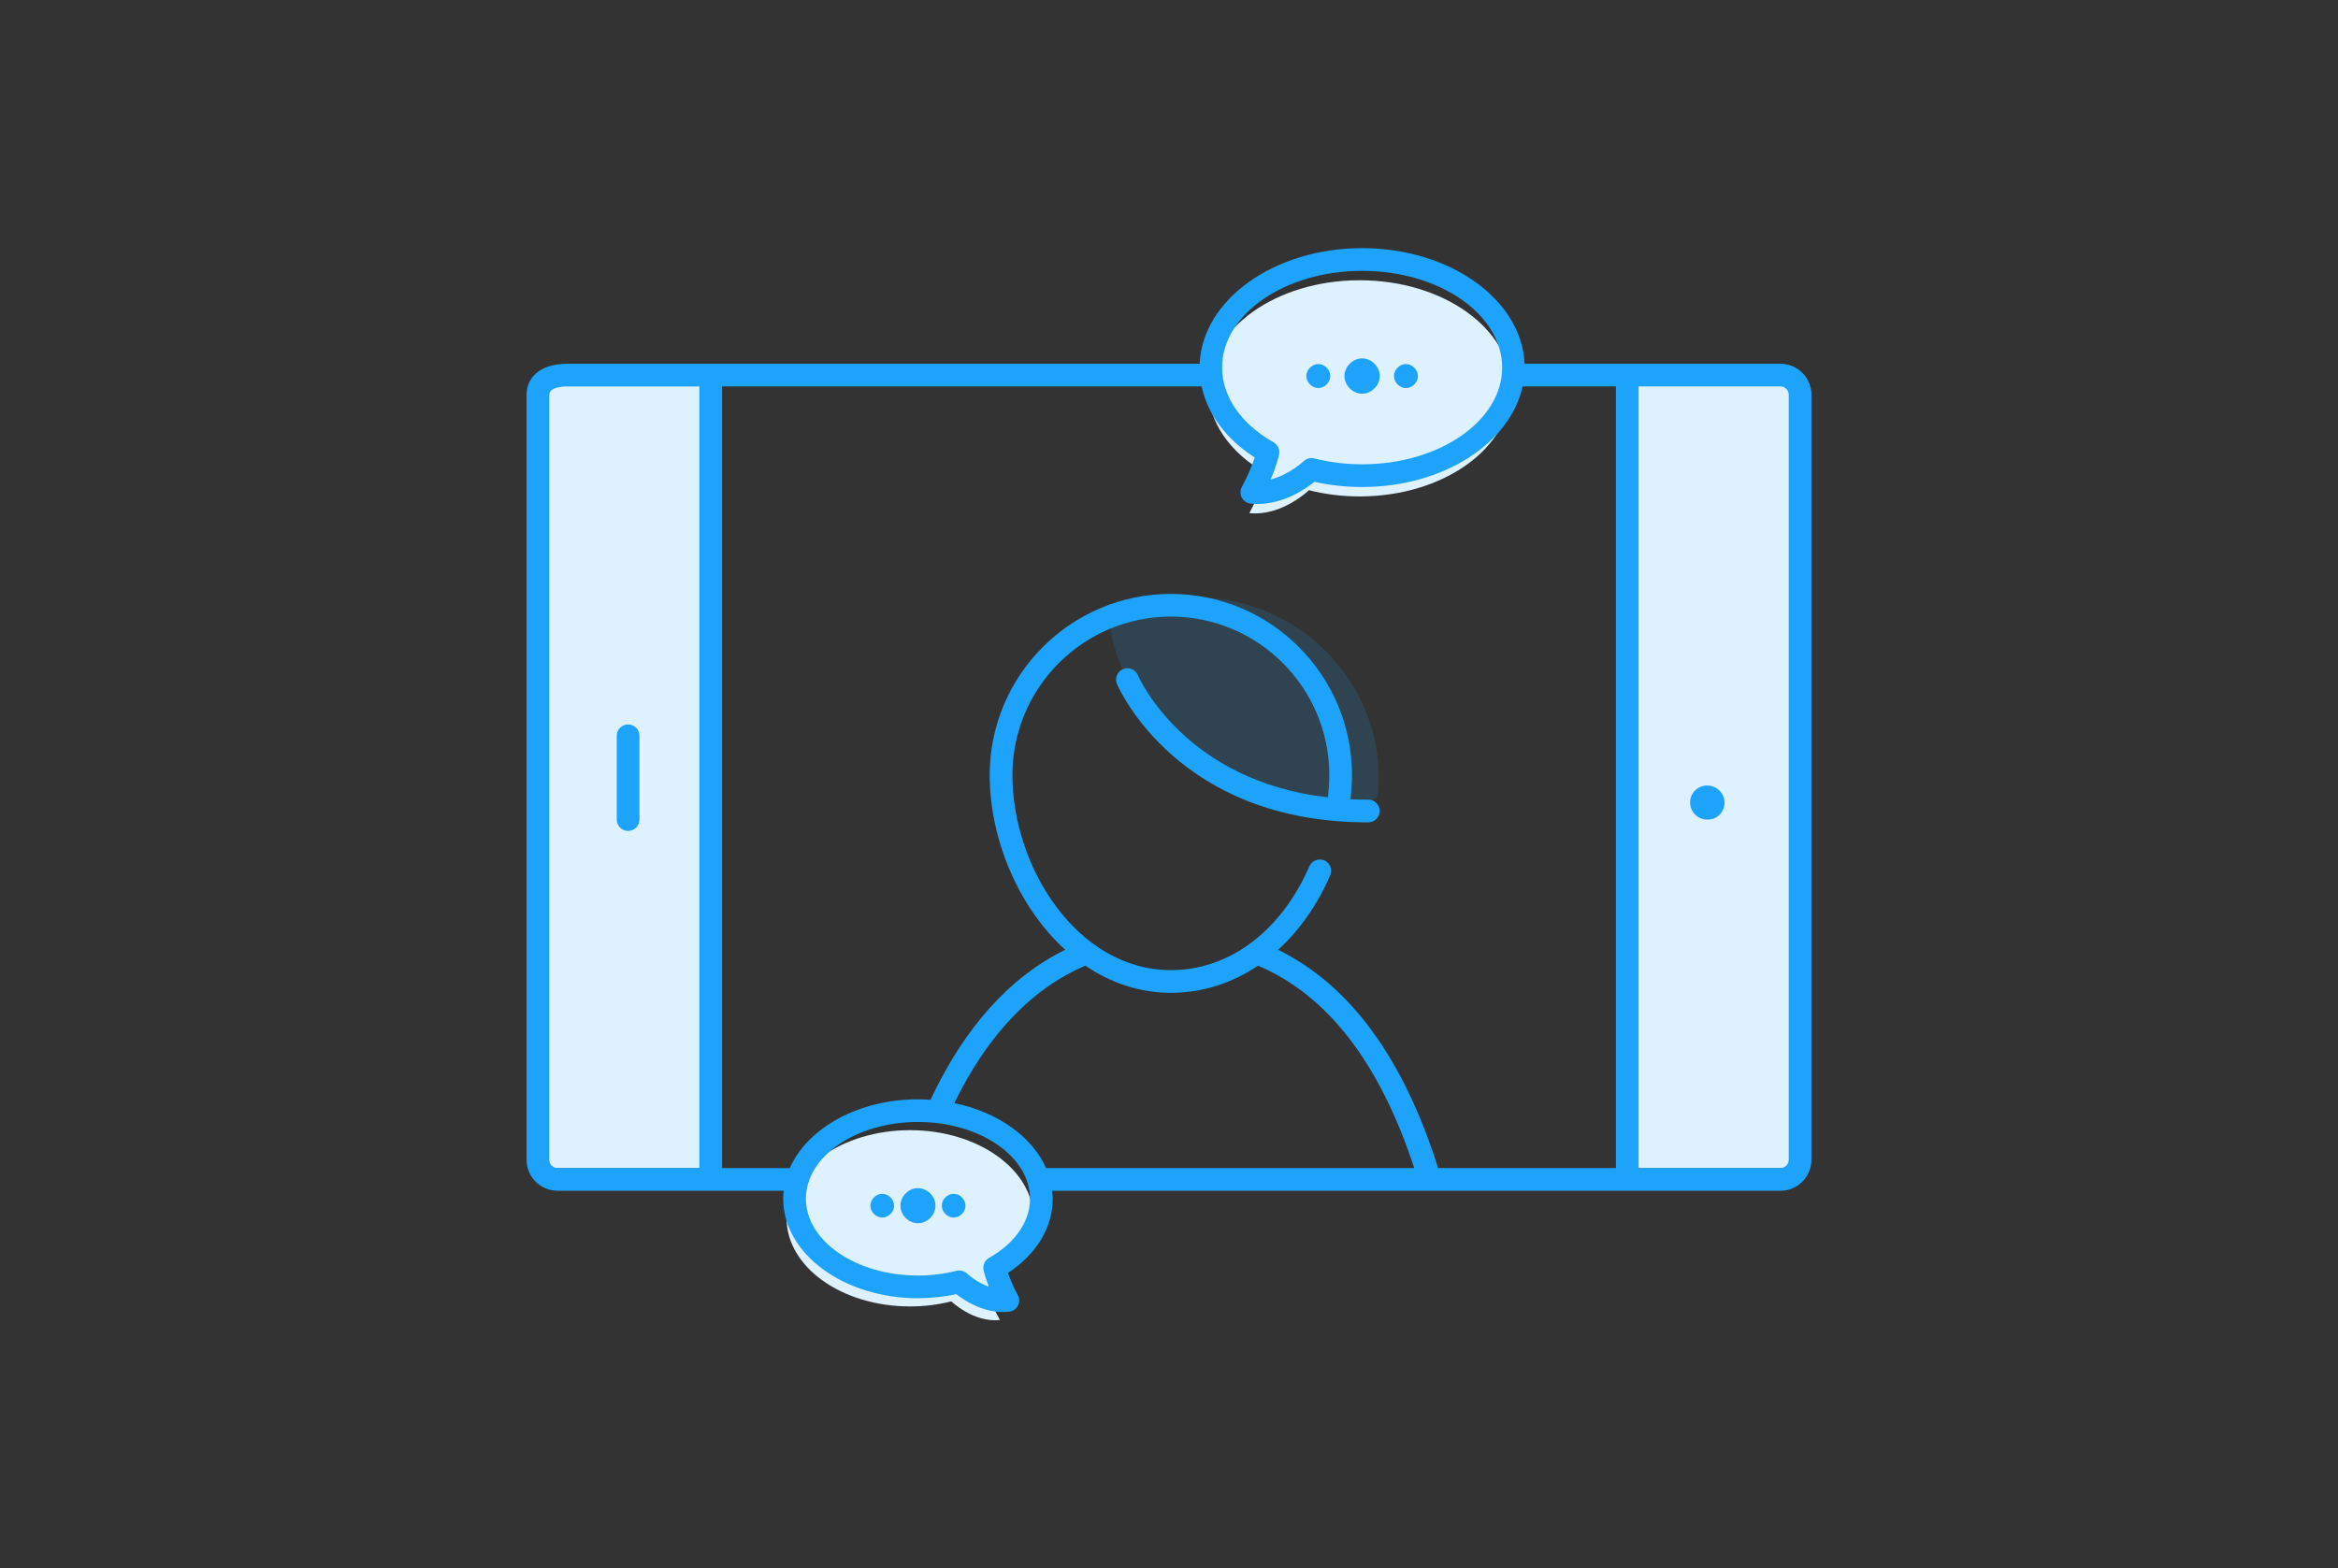
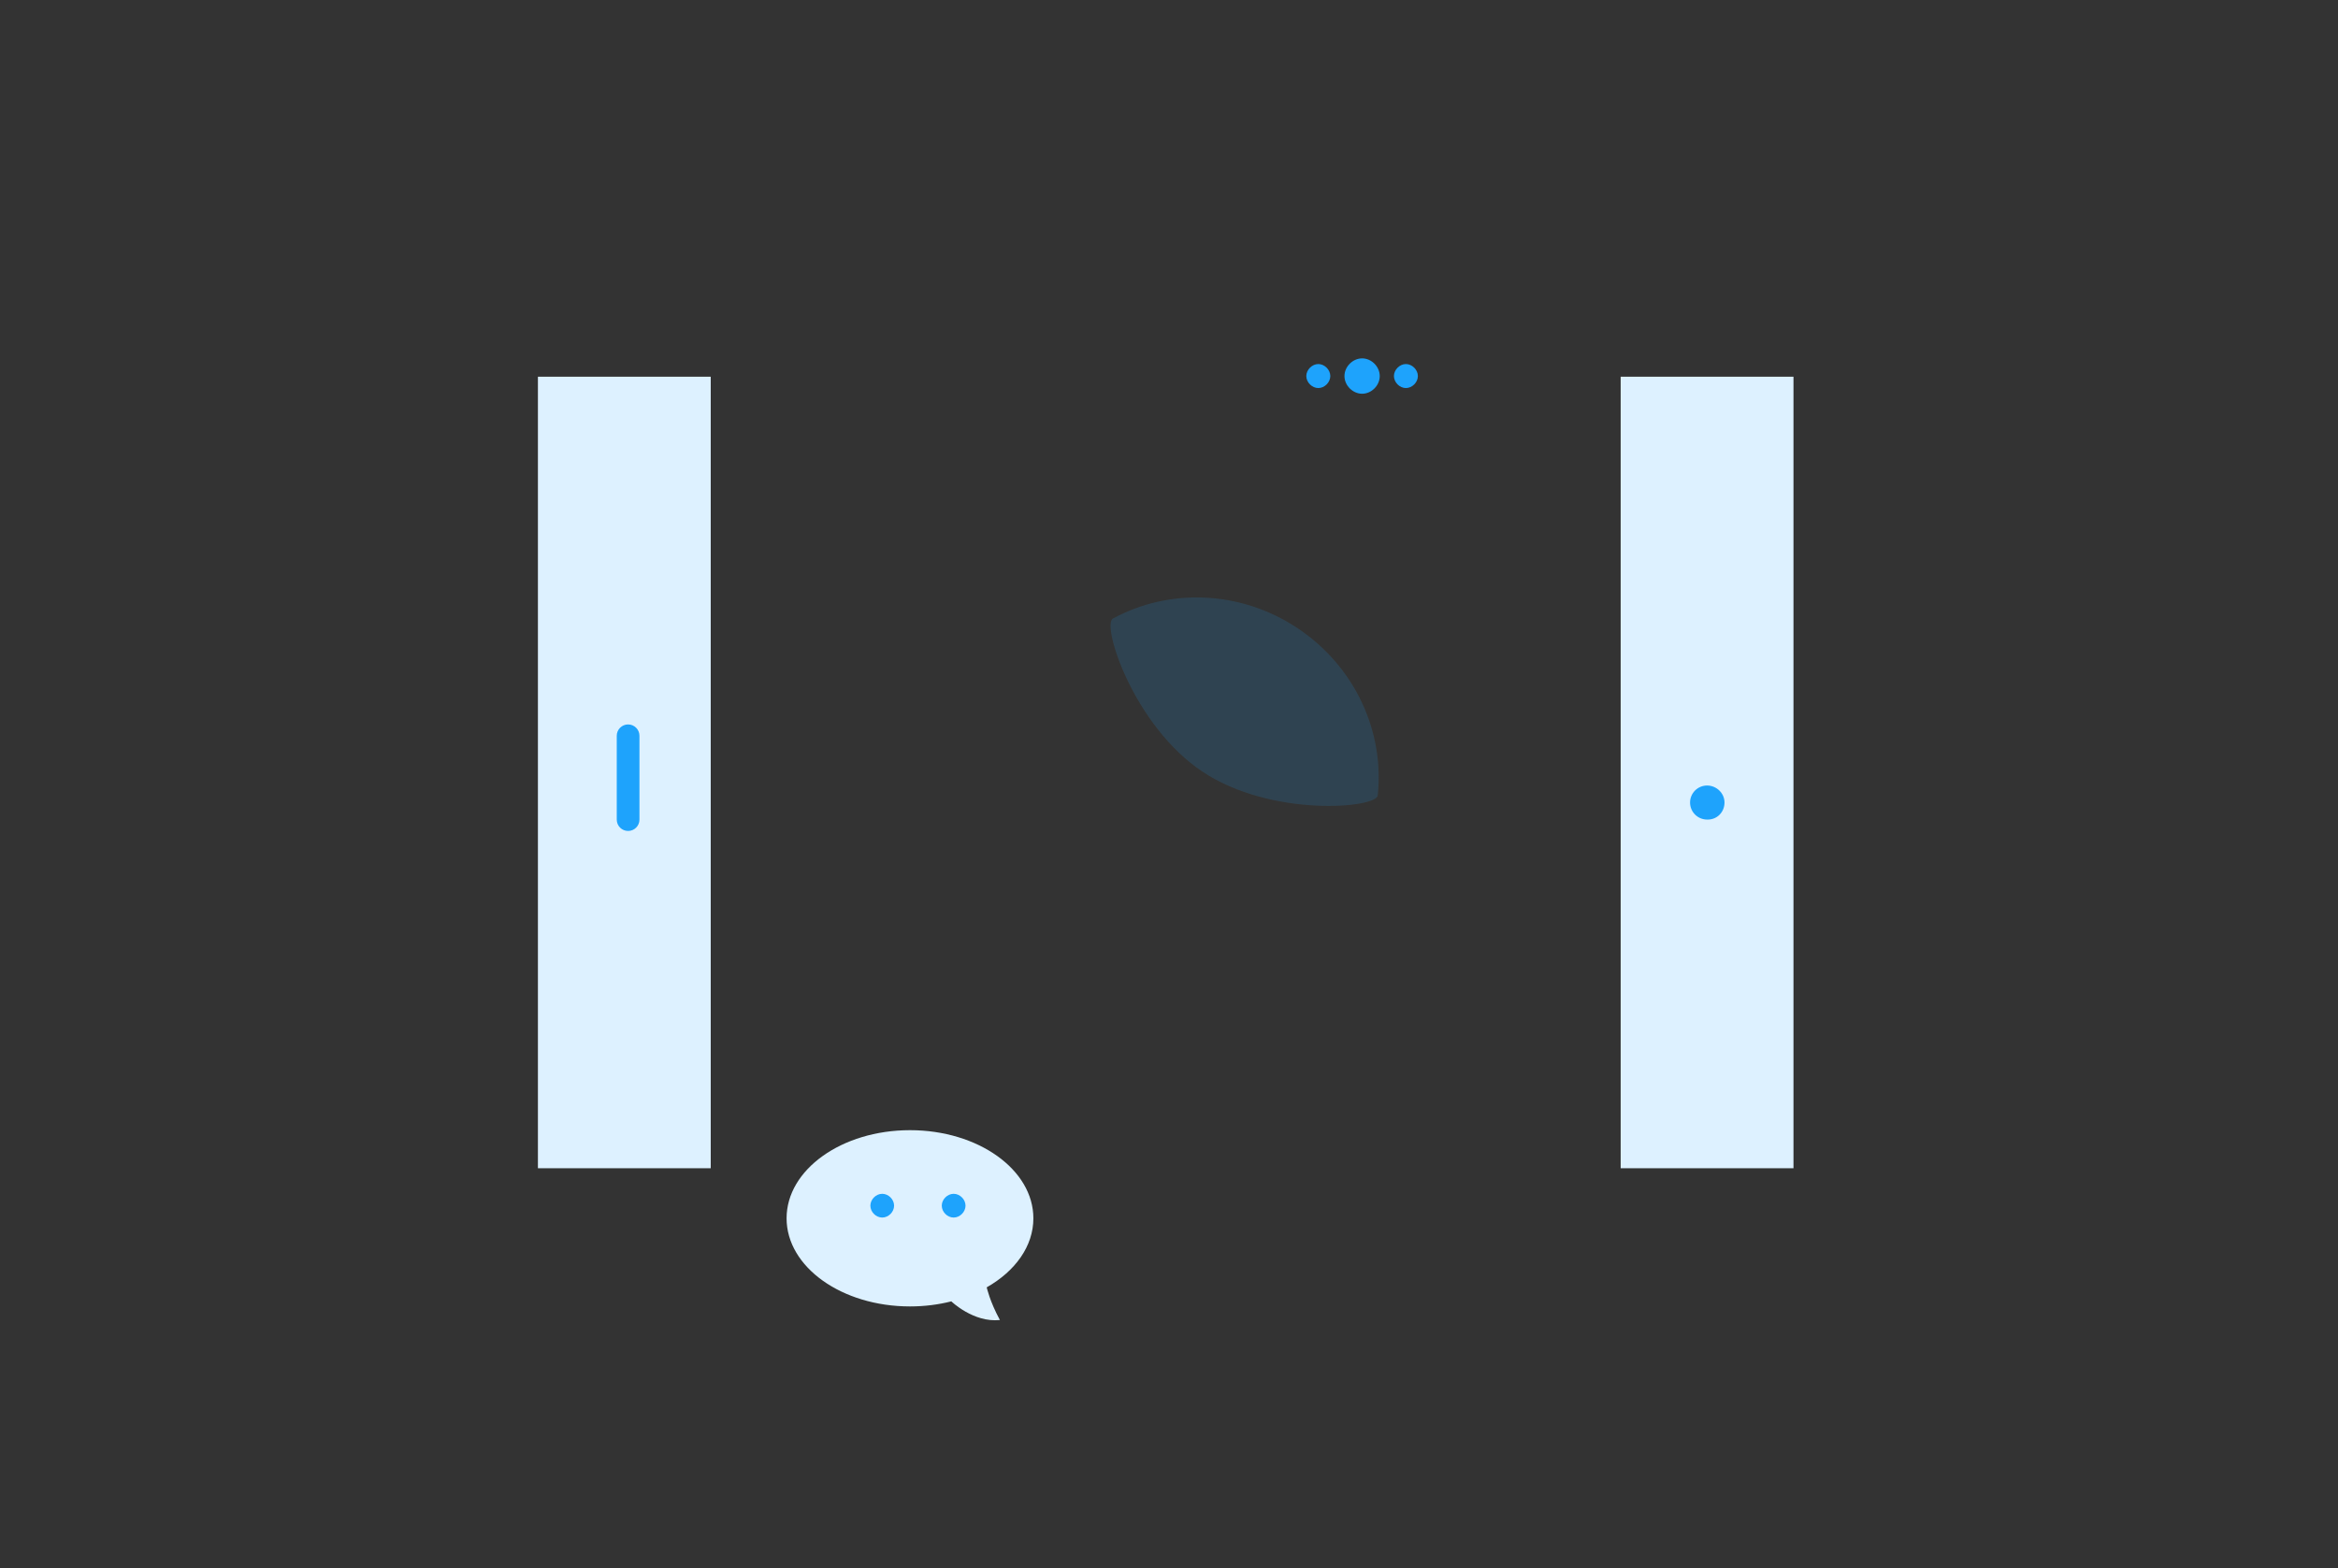
<svg xmlns="http://www.w3.org/2000/svg" version="1.1" id="Layer_1" x="0px" y="0px" width="206px" height="138.221px" viewBox="0 0 206 138.221" enable-background="new 0 0 206 138.221" xml:space="preserve">
  <rect x="0" y="0" width="206" height="138.221" fill="#333333" stroke="none" />
  <g>
    <g>
      <rect x="47.396" y="33.199" fill="#DDF1FF" width="15.226" height="69.755" />
    </g>
    <g>
      <rect x="142.796" y="33.199" fill="#DDF1FF" width="15.227" height="69.755" />
    </g>
    <g>
      <path fill="none" stroke="#1EA3FC" stroke-width="3" stroke-linecap="round" stroke-linejoin="round" stroke-miterlimit="10" d="    M135.245,33.056" />
    </g>
    <g>
      <path fill="none" stroke="#1EA3FC" stroke-width="3" stroke-linecap="round" stroke-linejoin="round" stroke-miterlimit="10" d="    M104.288,33.056" />
    </g>
    <g>
      <path fill="#1EA3FC" d="M55.342,73.23c-0.553,0-1-0.447-1-1v-7.387c0-0.553,0.447-1,1-1s1,0.447,1,1v7.387    C56.342,72.783,55.895,73.23,55.342,73.23z" />
    </g>
    <g>
      <path fill="#1EA3FC" d="M150.479,72.226h-0.069c-0.828,0-1.5-0.672-1.5-1.5s0.672-1.5,1.5-1.5s1.535,0.672,1.535,1.5    S151.308,72.226,150.479,72.226z" />
    </g>
    <g opacity="0.15">
      <path fill="#1EA3FC" d="M98.06,54.512c4.87-2.652,11.127-2.543,16.212,0.811c5.143,3.396,7.72,9.195,7.12,14.775    c-0.126,1.137-9.389,1.945-15.445-2.096C99.882,63.961,97.028,55.074,98.06,54.512z" />
    </g>
    <g>
      <g>
        <g>
-           <path fill="#DDF1FF" d="M115.329,43.201c1.398,0.354,2.899,0.548,4.465,0.548c7.367,0,13.34-4.264,13.34-9.524      c0-5.262-5.973-9.527-13.34-9.527c-7.361,0-13.332,4.266-13.332,9.527c0,3.023,1.971,5.716,5.045,7.461      c0,0-0.334,1.525-1.427,3.532C112.935,45.522,115.329,43.201,115.329,43.201z" />
-         </g>
+           </g>
      </g>
      <g>
        <g>
          <path fill="#1EA3FC" d="M116.156,34.199c-0.553,0-1.058-0.505-1.058-1.058s0.505-1.058,1.058-1.058s1.056,0.505,1.056,1.058      S116.709,34.199,116.156,34.199z" />
        </g>
        <g>
          <path fill="#1EA3FC" d="M120.017,34.699c-0.828,0-1.557-0.729-1.557-1.558s0.729-1.558,1.557-1.558s1.551,0.729,1.551,1.558      S120.845,34.699,120.017,34.699z" />
        </g>
        <g>
          <path fill="#1EA3FC" d="M123.873,34.199c-0.553,0-1.054-0.505-1.054-1.058s0.501-1.058,1.054-1.058s1.056,0.505,1.056,1.058      S124.426,34.199,123.873,34.199z" />
        </g>
      </g>
    </g>
    <g>
      <g>
        <g>
          <path fill="#DDF1FF" d="M83.82,114.687c-1.14,0.288-2.362,0.446-3.64,0.446c-6.007,0-10.875-3.476-10.875-7.766      S74.174,99.6,80.181,99.6c6.003,0,10.869,3.478,10.869,7.768c0,2.465-1.605,4.66-4.111,6.083c0,0,0.271,1.245,1.162,2.879      C85.773,116.576,83.82,114.687,83.82,114.687z" />
        </g>
      </g>
-       <path fill="#1EA3FC" d="M156.874,32.056h-22.545c-0.245-5.646-6.563-10.187-14.313-10.187c-7.752,0-14.069,4.541-14.314,10.187    h-55.68c-2.674,0-3.627,1.411-3.627,2.731v67.422c0,1.506,1.226,2.73,2.731,2.73h19.927c-0.025,0.232-0.048,0.467-0.048,0.704    c0,4.834,5.326,8.767,11.872,8.767c1.148,0,2.283-0.12,3.381-0.358c0.721,0.565,2.269,1.576,4.116,1.576    c0.176,0,0.354-0.009,0.533-0.028c0.332-0.035,0.624-0.234,0.779-0.53s0.152-0.649-0.008-0.942    c-0.428-0.785-0.701-1.475-0.863-1.947c2.513-1.657,3.937-4.004,3.937-6.536c0-0.237-0.023-0.472-0.049-0.704h64.17    c1.506,0,2.73-1.225,2.73-2.73V34.787C159.604,33.281,158.38,32.056,156.874,32.056z M120.017,23.869    c6.802,0,12.336,3.823,12.336,8.523c0,4.701-5.534,8.526-12.336,8.526c-1.445,0-2.865-0.174-4.223-0.518    c-0.336-0.086-0.691,0.011-0.94,0.251c-0.016,0.015-1.265,1.187-2.901,1.61c0.545-1.278,0.738-2.146,0.749-2.194    c0.093-0.428-0.104-0.866-0.484-1.083c-2.884-1.636-4.538-4.039-4.538-6.593C107.679,27.692,113.214,23.869,120.017,23.869z     M61.621,34.117v68.822H49.127c-0.403,0-0.731-0.328-0.731-0.73V34.787c0-0.66,1.138-0.731,1.627-0.731h11.611    C61.632,34.077,61.621,34.096,61.621,34.117z M63.621,102.939V34.117c0-0.021-0.011-0.04-0.013-0.062h42.266    c0.518,2.427,2.14,4.632,4.678,6.26c-0.193,0.59-0.547,1.52-1.132,2.593c-0.16,0.293-0.163,0.647-0.008,0.943    s0.448,0.494,0.78,0.529c0.211,0.022,0.419,0.033,0.625,0.033c2.279,0,4.178-1.294,4.997-1.952    c1.36,0.304,2.771,0.457,4.202,0.457c7.133,0,13.048-3.849,14.139-8.863h8.236c-0.002,0.021-0.013,0.04-0.013,0.062v68.822    h-15.667c-3.049-9.693-7.787-16.15-14.097-19.234c1.856-1.693,3.429-3.904,4.589-6.563c0.221-0.506-0.011-1.096-0.518-1.316    c-0.506-0.22-1.095,0.014-1.316,0.518c-2.498,5.73-7.062,9.152-12.205,9.152c-8.228,0-13.962-9.062-13.962-17.194    c0-7.699,6.264-13.963,13.962-13.963c7.697,0,13.959,6.264,13.959,13.963c0,0.664-0.049,1.321-0.121,1.969    c-12.514-1.43-16.57-10.367-16.75-10.78c-0.221-0.507-0.811-0.733-1.313-0.521c-0.507,0.219-0.741,0.808-0.523,1.314    c0.215,0.499,5.437,12.187,22.044,12.187c0.034,0,0.072,0,0.106,0c0.553-0.002,0.999-0.451,0.997-1.003s-0.449-0.997-1-0.997    c-0.019,0.019-0.068,0.001-0.103,0c-0.501,0-0.987-0.013-1.466-0.035c0.076-0.702,0.129-1.414,0.129-2.133    c0-8.802-7.159-15.963-15.959-15.963c-8.802,0-15.962,7.161-15.962,15.963c0,5.618,2.513,11.631,6.655,15.4    c-4.879,2.395-8.867,6.83-11.87,13.219c-0.366-0.025-0.735-0.042-1.11-0.042c-5.268,0-9.739,2.548-11.287,6.062H63.621z     M87.146,110.857c-0.381,0.217-0.577,0.655-0.483,1.083c0.008,0.037,0.134,0.602,0.473,1.461c-1.105-0.39-1.91-1.148-1.919-1.156    c-0.189-0.184-0.439-0.282-0.696-0.282c-0.082,0-0.164,0.01-0.245,0.03c-1.093,0.276-2.236,0.417-3.397,0.417    c-5.443,0-9.872-3.035-9.872-6.767c0-3.73,4.429-6.766,9.872-6.766c5.445,0,9.875,3.035,9.875,6.766    C90.753,107.656,89.438,109.558,87.146,110.857z M84.085,97.212c2.954-6.036,6.834-10.106,11.549-12.11    c2.194,1.495,4.735,2.394,7.531,2.394c2.773,0,5.387-0.847,7.678-2.394c6.111,2.582,10.736,8.577,13.764,17.838H92.168    C90.946,100.168,87.903,98.004,84.085,97.212z M157.604,102.209c0,0.402-0.328,0.73-0.73,0.73h-12.495V34.117    c0-0.021-0.011-0.04-0.013-0.062h12.508c0.402,0,0.73,0.328,0.73,0.731V102.209z" />
      <g>
        <g>
          <path fill="#1EA3FC" d="M84.026,107.3c-0.553,0-1.047-0.493-1.047-1.046s0.494-1.046,1.047-1.046s1.045,0.493,1.045,1.046      S84.579,107.3,84.026,107.3z" />
        </g>
        <g>
-           <path fill="#1EA3FC" d="M80.878,107.8c-0.828,0-1.541-0.718-1.541-1.546s0.713-1.546,1.541-1.546s1.545,0.718,1.545,1.546      S81.706,107.8,80.878,107.8z" />
-         </g>
+           </g>
        <g>
          <path fill="#1EA3FC" d="M77.733,107.3c-0.553,0-1.045-0.493-1.045-1.046s0.492-1.046,1.045-1.046s1.045,0.493,1.045,1.046      S78.286,107.3,77.733,107.3z" />
        </g>
      </g>
    </g>
  </g>
</svg>